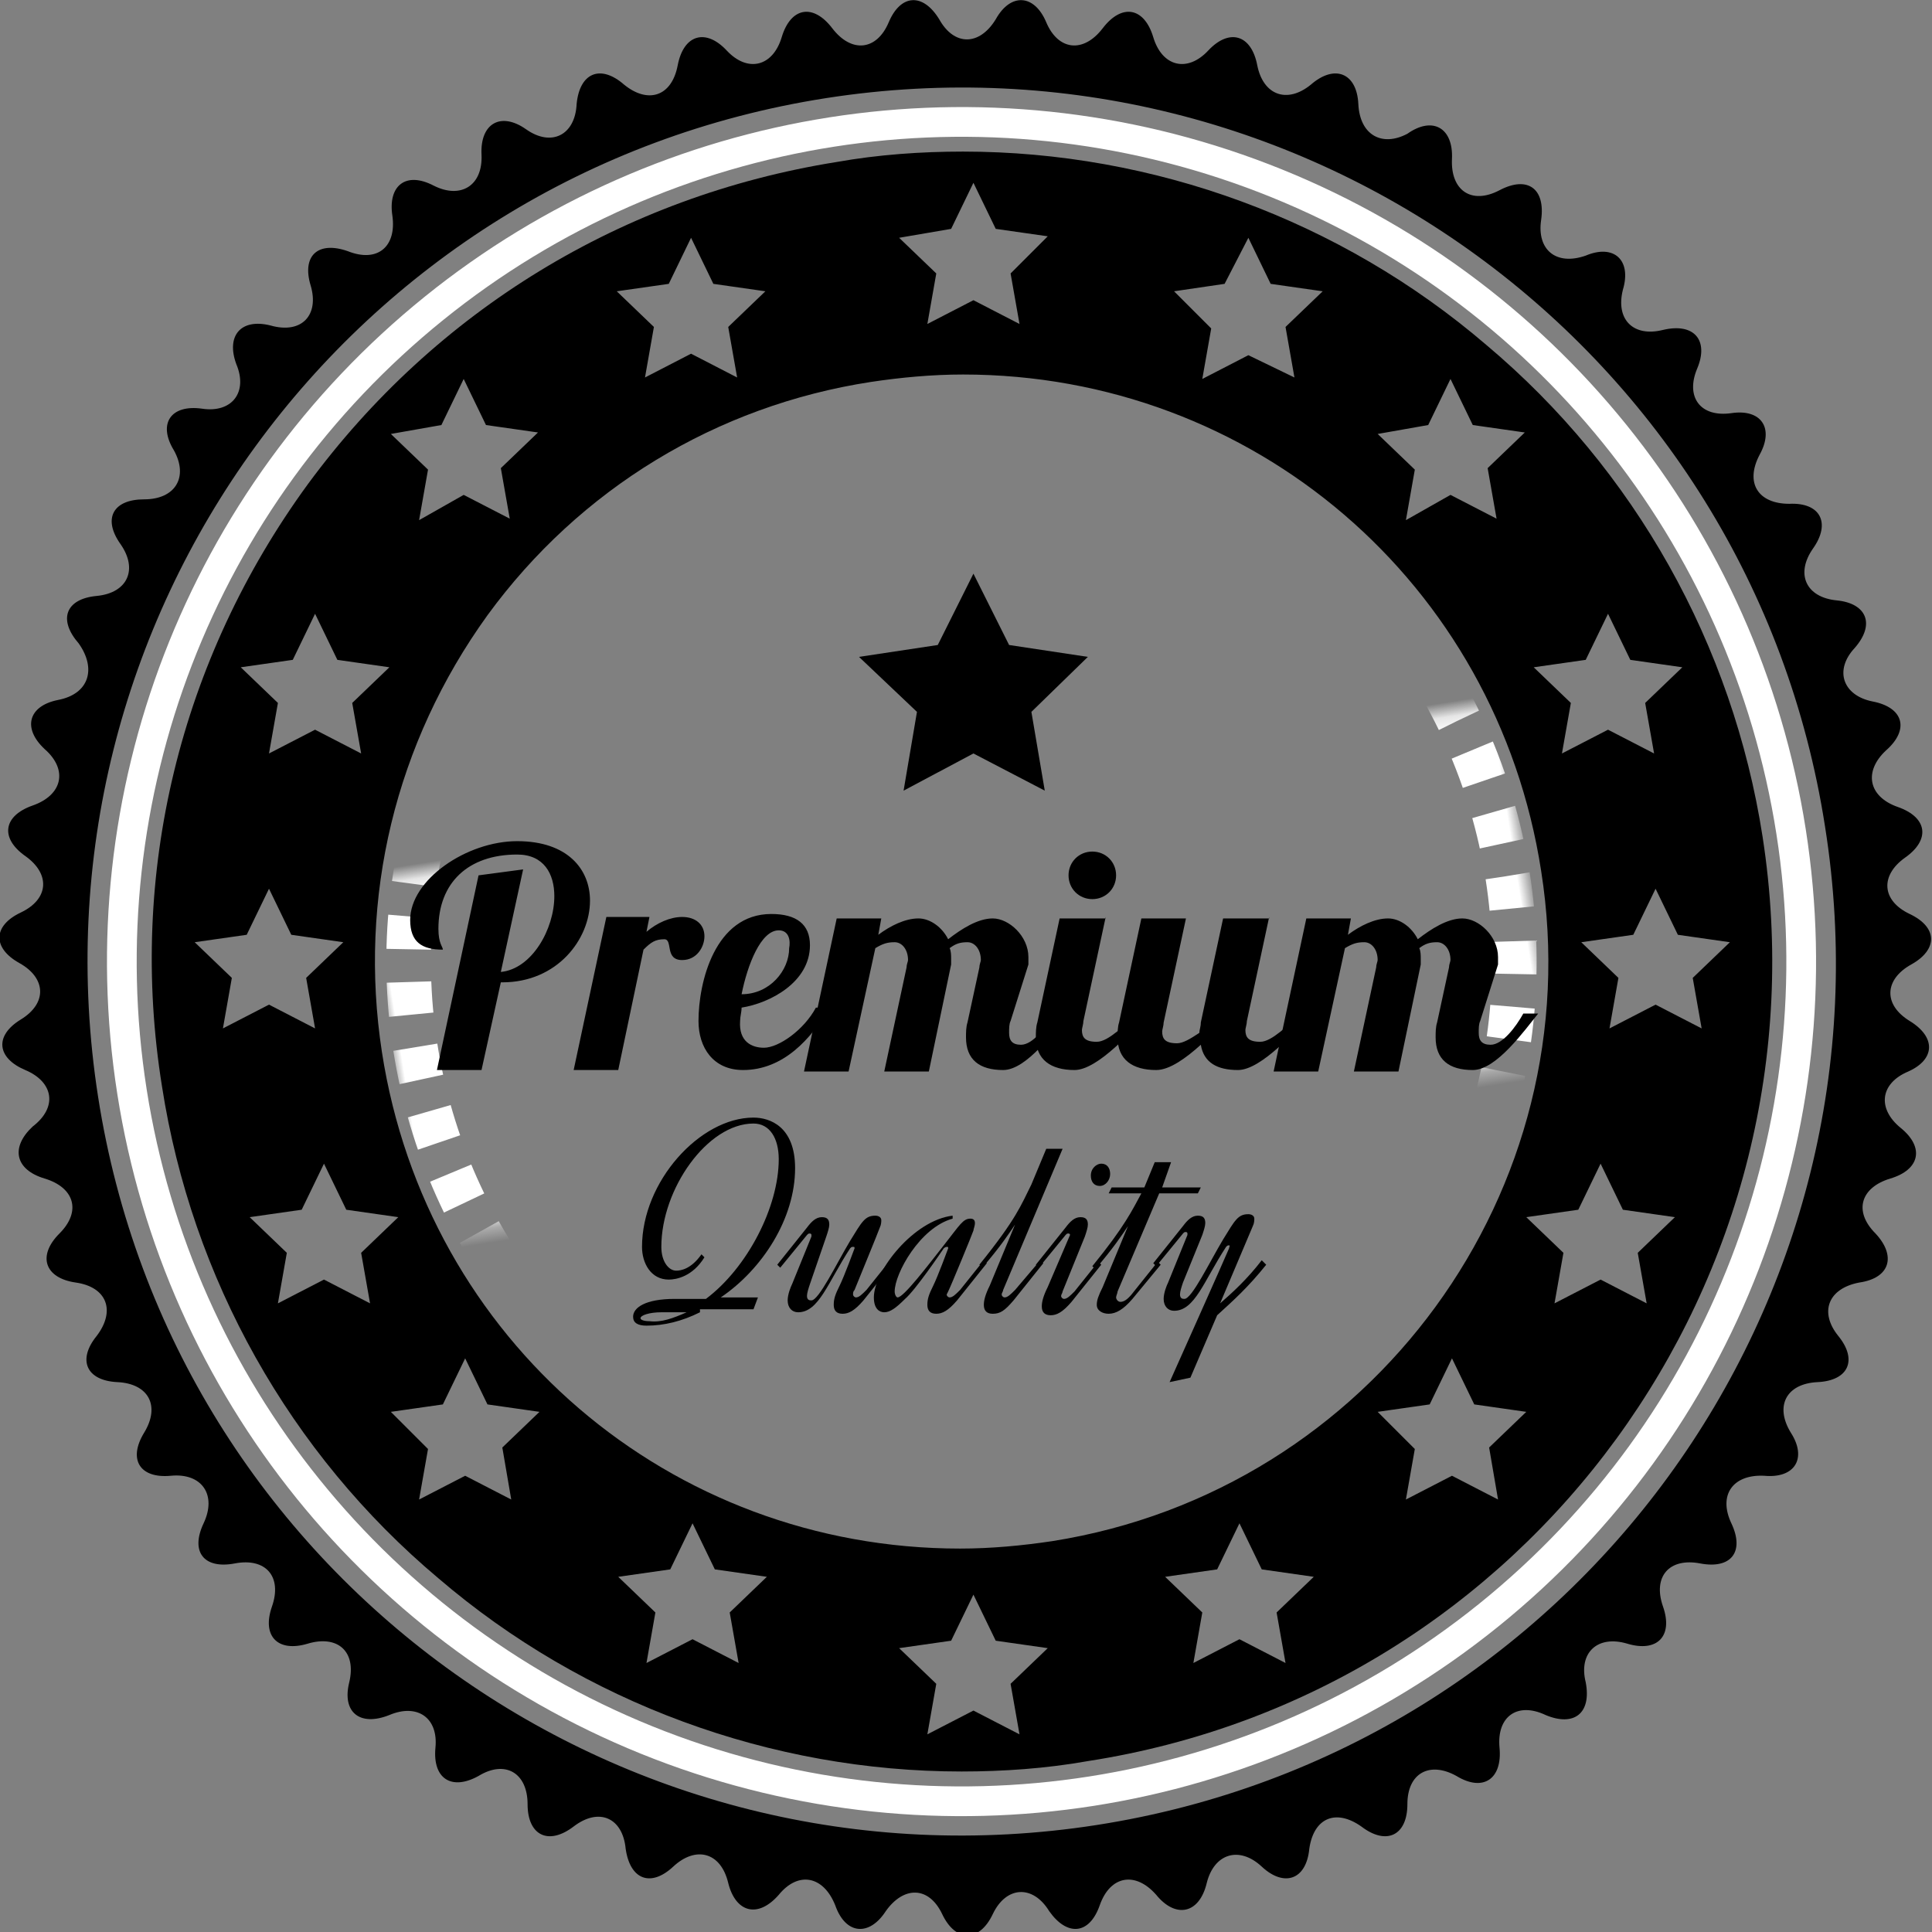
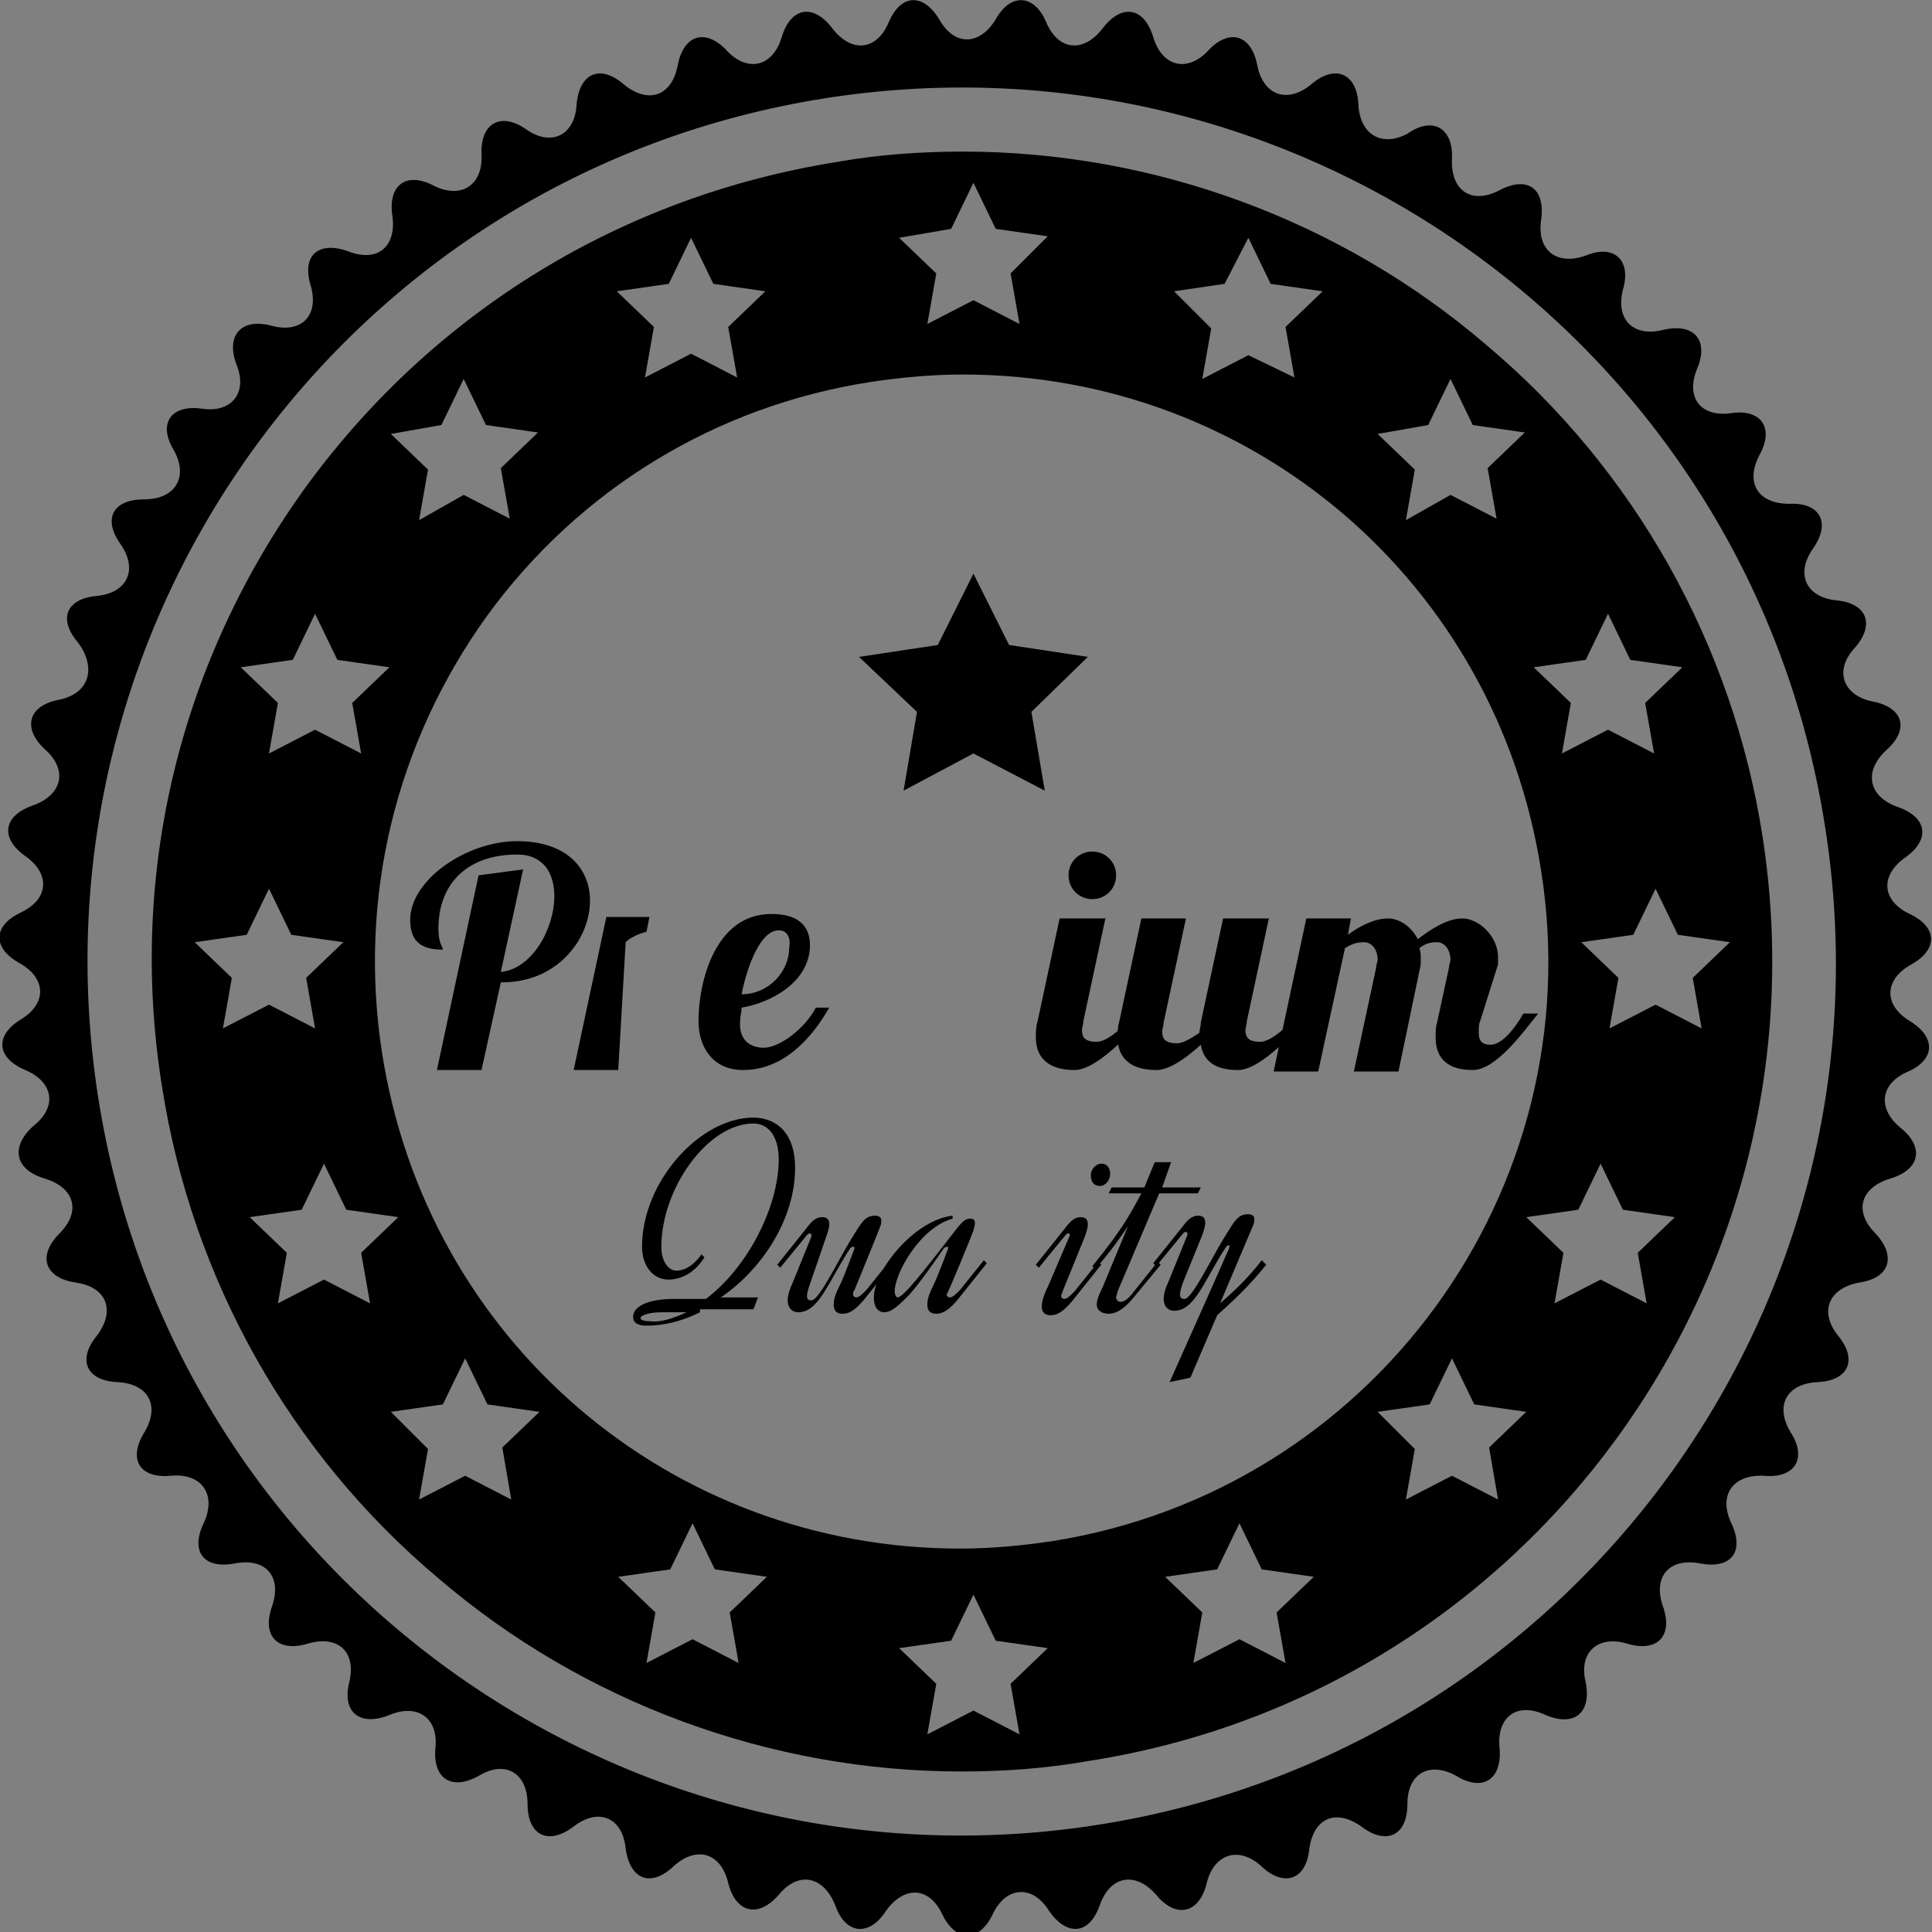
<svg xmlns="http://www.w3.org/2000/svg" enable-background="new 0 0 130 130" viewBox="0 0 130 130">
  <rect x="0" y="0" width="130" height="130" fill="#808080" stroke="none" />
  <path d="M128.5 68.7c-1.8-1.1-1.7-2.8.1-3.8s1.8-2.5-.1-3.4c-1.9-.9-2-2.6-.3-3.8s1.5-2.7-.5-3.4-2.3-2.4-.8-3.8c1.6-1.4 1.2-2.9-.9-3.3-2-.4-2.6-2.1-1.2-3.6 1.4-1.6.8-3-1.2-3.2-2.1-.2-2.8-1.8-1.6-3.5s.5-3.1-1.6-3c-2.1 0-3-1.4-2-3.3 1-1.8.1-3.1-1.9-2.8-2.1.3-3.1-1.1-2.3-3s-.2-3.1-2.3-2.6c-2 .5-3.2-.7-2.7-2.7.6-2-.6-3.1-2.5-2.3-2 .7-3.3-.4-3-2.4.3-2.1-.9-3-2.8-2s-3.3 0-3.2-2.1c.1-2.1-1.3-2.9-3-1.7-1.7.9-3.2.1-3.3-2s-1.6-2.7-3.2-1.3c-1.6 1.3-3.2.7-3.6-1.3-.4-2.1-1.9-2.5-3.3-1s-3.1 1.1-3.7-.9c-.6-2-2.1-2.3-3.4-.6s-3 1.5-3.8-.4-2.4-2-3.4-.2c-1.1 1.8-2.8 1.8-3.8 0-1.1-1.8-2.6-1.7-3.4.2s-2.5 2.1-3.8.4-2.8-1.4-3.4.6-2.3 2.4-3.7.9-2.9-1.1-3.3 1-2 2.6-3.6 1.3c-1.6-1.4-3-.8-3.2 1.3-.1 2.1-1.7 2.9-3.4 1.7s-3.1-.4-3 1.7c.1 2.1-1.4 3-3.2 2.1-1.9-1-3.1 0-2.8 2 .3 2.1-1 3.2-3 2.4-2-.7-3.1.3-2.5 2.3s-.6 3.3-2.7 2.7c-2-.5-3 .7-2.3 2.6.8 1.9-.3 3.3-2.3 3-2.1-.3-3 1-1.9 2.8 1 1.8.1 3.3-2 3.3s-2.8 1.3-1.6 3c1.2 1.7.5 3.3-1.6 3.5s-2.6 1.6-1.2 3.2c1.2 1.7.7 3.4-1.4 3.8-2 .4-2.4 1.9-.9 3.3 1.6 1.4 1.2 3.1-.8 3.8s-2.2 2.2-.5 3.4 1.6 2.9-.3 3.8-1.9 2.4-.1 3.4 1.9 2.7.1 3.8-1.6 2.6.3 3.4 2.2 2.5.5 3.8C.7 77.2 1 78.7 3 79.3s2.5 2.2 1 3.7-1 3 1.1 3.3c2.1.3 2.7 1.9 1.4 3.6-1.3 1.6-.7 3 1.4 3.1s2.9 1.6 1.8 3.4-.3 3.1 1.8 2.9 3.1 1.3 2.2 3.2 0 3.1 2.1 2.7 3.2.9 2.5 2.9.4 3.1 2.4 2.5 3.3.5 2.8 2.6c-.5 2 .7 3 2.7 2.2 1.9-.8 3.3.2 3.1 2.2-.2 2.1 1.1 2.9 2.9 1.9 1.8-1.1 3.3-.2 3.3 1.9s1.4 2.8 3.1 1.5c1.7-1.3 3.3-.6 3.5 1.5.3 2.1 1.7 2.6 3.2 1.2s3.2-1 3.7 1.1c.5 2 2 2.4 3.4.8 1.3-1.6 3-1.3 3.8.7.7 2 2.3 2.1 3.4.4 1.2-1.7 2.9-1.7 3.8.2s2.5 1.9 3.4 0 2.7-2 3.8-.2c1.2 1.7 2.7 1.6 3.4-.4s2.4-2.3 3.8-.7c1.3 1.6 2.9 1.3 3.4-.8.5-2 2.2-2.5 3.7-1.1s3 .9 3.2-1.2c.3-2.1 1.8-2.7 3.5-1.5 1.7 1.3 3.1.6 3.1-1.5s1.5-2.9 3.3-1.9c1.8 1.1 3.1.2 2.9-1.9s1.2-3.1 3.1-2.2c1.9.8 3.1-.1 2.7-2.2-.5-2 .8-3.2 2.8-2.6s3.1-.5 2.4-2.5.4-3.3 2.5-2.9 3-.8 2.1-2.7.1-3.3 2.2-3.2c2.1.2 2.9-1.2 1.8-2.9-1.1-1.8-.3-3.3 1.8-3.4s2.7-1.5 1.4-3.1-.7-3.2 1.4-3.6c2.1-.3 2.5-1.8 1.1-3.3-1.5-1.5-1-3.1 1-3.7s2.3-2.1.7-3.4-1.4-3 .5-3.8c1.8-.8 1.9-2.3.1-3.4zm-54.7 54.1c-32.1 5-62.2-16.9-67.2-49s16.9-62.2 49-67.2 62.2 16.9 67.2 49c5.1 32.1-16.9 62.2-49 67.2z" class="st2" />
  <path d="M118.6 56.3c-2-12.9-8.6-24.7-18.6-33.1-9.8-8.4-22.4-13-35.2-13-2.8 0-5.7.2-8.5.7-14.4 2.3-27 10-35.6 21.7-8.6 11.8-12.1 26.2-9.8 40.5 2 12.9 8.6 24.7 18.6 33.1 9.8 8.4 22.4 13 35.2 13 2.8 0 5.7-.2 8.5-.7 29.7-4.6 50-32.5 45.4-62.2zm-11.9-11.9l1.5-3.1 1.5 3.1 3.5.5-2.5 2.4.6 3.4-3.1-1.6-3.1 1.6.6-3.4-2.5-2.4 3.5-.5zM96.1 28.6l1.5-3.1 1.5 3.1 3.5.5-2.5 2.4.6 3.4-3.1-1.6-3 1.7.6-3.4-2.5-2.4 3.4-.6zm-13.7-9.5L84 16l1.5 3.1 3.5.5-2.5 2.4.6 3.4-3.1-1.5-3.1 1.6.6-3.4-2.5-2.5 3.4-.5zM64 15.4l1.5-3.1 1.5 3.1 3.5.5-2.5 2.5.6 3.4-3.1-1.6-3.1 1.6.6-3.4-2.5-2.4 3.5-.6zm-19 3.7l1.5-3.1 1.5 3.1 3.5.5L49 22l.6 3.4-3.1-1.6-3.1 1.6.6-3.4-2.5-2.4 3.5-.5zm-15.3 9.5l1.5-3.1 1.5 3.1 3.5.5-2.5 2.4.6 3.4-3.1-1.6-3 1.7.6-3.4-2.5-2.4 3.4-.6zm-10 15.8l1.5-3.1 1.5 3.1 3.5.5-2.5 2.4.6 3.4-3.1-1.6-3.1 1.6.6-3.4-2.5-2.4 3.5-.5zm-6.6 19l3.5-.5 1.5-3.1 1.5 3.1 3.5.5-2.5 2.4.6 3.4-3.1-1.6-3.1 1.6.6-3.4-2.5-2.4zm11.8 24.3l-3.1-1.6-3.1 1.6.6-3.4-2.5-2.4 3.5-.5 1.5-3.1 1.5 3.1 3.5.5-2.5 2.4.6 3.4zm9.5 13.2l-3.1-1.6-3.1 1.6.6-3.4-2.5-2.5 3.5-.5 1.5-3.1 1.5 3.1 3.5.5-2.5 2.4.6 3.5zm15.3 11l-3.1-1.6-3.1 1.6.6-3.4-2.5-2.4 3.5-.5 1.5-3.1 1.5 3.1 3.5.5-2.5 2.4.6 3.4zm18.9 4.8l-3.1-1.6-3.1 1.6.6-3.4-2.5-2.4 3.5-.5 1.5-3.1 1.5 3.1 3.5.5-2.5 2.4.6 3.4zm2.2-13c-2 .3-4.1.5-6.2.5-19.5 0-35.9-14-38.9-33.4-1.6-10.4.9-20.8 7.1-29.4 6.2-8.5 15.4-14.1 25.8-15.7 2-.3 4.1-.5 6.2-.5 19.5 0 35.9 14 38.9 33.4 3.4 21.5-11.4 41.7-32.9 45.1zm15.7 8.2l-3.1-1.6-3.1 1.6.6-3.4-2.5-2.4 3.5-.5 1.5-3.1 1.5 3.1 3.5.5-2.5 2.4.6 3.4zm14.3-11l-3.1-1.6-3.1 1.6.6-3.4-2.5-2.5 3.5-.5 1.5-3.1 1.5 3.1 3.5.5-2.5 2.4.6 3.5zm10-13.2l-3.1-1.6-3.1 1.6.6-3.4-2.5-2.4 3.5-.5 1.5-3.1 1.5 3.1 3.5.5-2.5 2.4.6 3.4zm3.7-18.5l-3.1-1.6-3.1 1.6.6-3.4-2.5-2.4 3.5-.5 1.5-3.1 1.5 3.1 3.5.5-2.5 2.4.6 3.4z" class="st2" />
-   <ellipse cx="64.7" cy="64.7" fill="none" stroke="#fff" stroke-miterlimit="10" stroke-width="2" rx="56.5" ry="56.5" transform="rotate(-8.906 64.728 64.71)" />
  <defs>
    <filter id="a" width="77.4" height="77.4" x="26" y="26" filterUnits="userSpaceOnUse">
      <feFlood flood-color="#fff" result="back" />
      <feBlend in="SourceGraphic" in2="back" />
    </filter>
  </defs>
  <mask id="b" width="77.4" height="77.4" x="26" y="26" maskUnits="userSpaceOnUse">
    <path d="M2.9 53.2h123.7v24.1H2.9z" filter="url(#a)" />
  </mask>
-   <ellipse cx="64.7" cy="64.7" fill="none" stroke="#fff" stroke-dasharray="2.205 2.205" stroke-miterlimit="10" stroke-width="3" mask="url(#b)" rx="37.2" ry="37.2" transform="rotate(-8.906 64.728 64.725)" />
  <path d="M65.5 50.7l4.8 2.5-.9-5.3 3.8-3.7-5.3-.8-2.4-4.8-2.4 4.8-5.3.8 3.9 3.7-.9 5.3zM47.1 88.3c-1.2.6-2.4.9-3.6.9-.6 0-.9-.2-.9-.6 0-.6.8-1.2 2.8-1.2h2.1c2.8-2.1 4.9-6.2 4.9-9.4 0-1.4-.6-2.4-1.7-2.4-3.1 0-6.2 4.4-6.2 8.3 0 1 .5 1.6 1 1.6.3 0 1-.1 1.7-1.1l.2.2c-.8 1.3-1.9 1.5-2.4 1.5-1.2 0-1.8-1.1-1.8-2.2 0-4.4 3.9-8.7 7.5-8.7 1.1 0 2.8.6 2.8 3.4 0 3.4-2.2 6.8-5 8.7H51l-.3.8h-3.6zm-.9 0h-1.7c-.8 0-1.4.2-1.4.4 0 .1.2.2.6.2.8.1 1.6-.2 2.5-.6zm8.3-1.9c-.1.3-.2.6-.2.8 0 .3.2.3.3.3.5 0 1.7-2.5 2.6-4 .8-1.3 1-1.7 1.7-1.7.2 0 .4.1.4.3 0 .1 0 .3-.1.5-.1.3-1.5 3.7-1.7 4.2-.1.1-.1.2-.1.3s.1.2.2.2c.2 0 .4-.2.7-.5l1.6-2 .2.2-2 2.5c-.6.7-1 .9-1.4.9s-.6-.2-.6-.6.1-.7.4-1.3 1-2.5 1-2.5c0-.1 0-.1-.1-.1s-.1 0-.2.1c-1.5 2.3-2.1 4.3-3.5 4.3-.4 0-.7-.3-.7-.8 0-.4.2-.9.3-1.1l1.3-3.2v-.1c0-.1-.1-.1-.1-.1-.1 0-.1 0-.2.1l-1.8 2.2-.2-.2 2-2.5c.3-.4.6-.7 1-.7s.5.2.5.5c0 .2-.1.5-.2.8l-1.1 3.2z" class="st2" />
  <path d="M63.7 87.1c0 .1.1.2.2.2.2 0 .4-.2.7-.5l1.6-2 .2.2-2 2.5c-.6.7-1 .9-1.4.9s-.6-.2-.6-.6.1-.7.4-1.3 1-2.5 1-2.5c0-.1 0-.1-.1-.1 0 0-.1 0-.2.1-.2.3-1.9 2.8-2.6 3.4-.6.6-1 .9-1.4.9-.3 0-.7-.2-.7-1 0-1.8 2.7-5.2 5.3-5.5v.2c-2.2.6-3.9 3.7-3.9 4.9 0 .2.1.4.2.4.4 0 2-2.1 3.1-3.5s1.3-1.8 1.8-1.8c.2 0 .3.1.3.3s-.1.4-.1.5c-.1.3-1.5 3.7-1.7 4.1l-.1.2z" class="st2" />
-   <path d="M67.5 86.8c0 .1-.1.2-.1.3s.1.2.2.2c.2 0 .4-.2.7-.5l1.7-2 .2.2-2 2.5c-.6.7-.9.9-1.4.9-.4 0-.6-.2-.6-.6 0-.3.1-.7.4-1.3l1.7-4.1c-.4.6-1 1.5-2.2 2.9l-.2-.2c2.5-3.1 2.8-4 3.5-5.4l1-2.4h1.1l-4 9.5z" class="st2" />
  <path d="M72 83.1c0-.1-.1-.1-.1-.1-.1 0-.1 0-.2.1l-1.8 2.2-.2-.2 2-2.5c.3-.4.6-.7 1-.7s.5.2.5.5c0 .2-.1.5-.2.8l-1.5 3.7c0 .1-.1.2-.1.3s.1.2.2.2c.2 0 .4-.2.7-.5l1.6-2 .2.2-2 2.5c-.6.7-1 .9-1.4.9s-.6-.2-.6-.6c0-.3.1-.7.4-1.3l1.5-3.5zm2.7-4.1c0 .4-.3.8-.7.8s-.6-.3-.6-.7c0-.5.4-.8.7-.8.4 0 .6.3.6.7z" class="st2" />
  <path d="M78.2 79.9h2.6l-.2.4H78l-2.8 6.6c0 .1-.1.3-.1.4s.1.3.3.3c.3 0 .6-.3.9-.7l1.6-2 .2.2-1.9 2.3c-.6.7-1.1 1-1.6 1-.4 0-.8-.2-.8-.6 0-.3.1-.6.4-1.2l1.7-4.1c-.4.6-1 1.5-2.2 2.9l-.2-.2c2.2-2.7 2.7-3.8 3.3-4.9h-2.2l.2-.4H77l.7-1.7h1.1l-.6 1.7z" class="st2" />
-   <path d="M85.2 85.1c-1.2 1.5-2.2 2.4-3.3 3.4l-1.8 4.2-1.4.3s3.8-8.5 4-9c0-.1.1-.2 0-.2s-.1 0-.2.1c-1.5 2.3-2.1 4.3-3.5 4.3-.4 0-.7-.3-.7-.8 0-.4.2-.9.3-1.1l1.3-3.2V83c0-.1-.1-.1-.1-.1-.1 0-.1 0-.2.1l-1.8 2.2-.2-.2 2-2.5c.3-.4.6-.7 1-.7s.5.2.5.5c0 .2-.1.5-.2.8l-1.3 3.2c-.1.3-.2.6-.2.8 0 .3.2.3.3.3.5 0 1.7-2.5 2.6-4 .8-1.3 1-1.7 1.7-1.7.2 0 .4.1.4.3 0 .1 0 .3-.1.5l-2.2 5.2c.8-.7 1.8-1.6 2.8-2.9l.3.3zm-50-26.6l-1.5 6.9c2.1-.2 3.6-2.9 3.6-5.1 0-1.5-.7-2.8-2.5-2.8-3.3 0-5.3 1.9-5.3 5 0 1 .3 1.2.3 1.4-1.4 0-2.2-.5-2.2-2 0-2.7 3.8-5.3 7.2-5.3s4.9 1.9 4.9 4c0 2.6-2.2 5.5-5.9 5.5h-.1L32.4 72h-3l2.8-13.1 3-.4zm8.5 3.2l-.2 1c.7-.6 1.6-1 2.4-1 .9 0 1.5.5 1.5 1.3 0 .7-.5 1.6-1.5 1.6-1.2 0-.6-1.4-1.2-1.4s-.9.2-1.4.7L41.6 72h-3l2.2-10.3h2.9zm7.7 8.8c1 0 2.7-1.2 3.5-2.7h.9C54.6 69.9 52.7 72 50 72c-2 0-3-1.5-3-3.3 0-2.6 1.1-7.2 4.9-7.2 1.7 0 2.6.7 2.6 2.1 0 2.5-2.7 3.9-4.6 4.2 0 .3-.1.6-.1.9-.1 1.4.8 1.8 1.6 1.8zm1-7.9c-1.2 0-2.1 2.3-2.5 4.3 1.9 0 3.2-1.6 3.2-3.1.1-.5 0-1.2-.7-1.2z" class="st2" />
-   <path d="M68 68.7c-.1.2-.1.5-.1.8 0 .5.2.8.8.8.8 0 1.7-1.2 2.2-2.1h1c-.9 1.1-2.8 3.8-4.4 3.8s-2.5-.7-2.5-2.2c0-.3 0-.7.1-1l.8-3.7c0-.2.1-.4.1-.5 0-.7-.4-1.2-.9-1.2s-.8.1-1.2.4c.1.2.1.5.1.7v.4l-1.5 7.2h-3l1.5-7c0-.2.1-.4.1-.5 0-.7-.4-1.2-.9-1.2s-.8.1-1.3.4l-1.8 8.3h-3l2.2-10.3h3l-.2 1.1c.8-.6 1.8-1.1 2.7-1.1.8 0 1.6.6 2 1.4.9-.7 2-1.4 3-1.4 1.1 0 2.4 1.2 2.4 2.6v.5L68 68.7z" class="st2" />
+   <path d="M85.2 85.1c-1.2 1.5-2.2 2.4-3.3 3.4l-1.8 4.2-1.4.3s3.8-8.5 4-9c0-.1.1-.2 0-.2s-.1 0-.2.1c-1.5 2.3-2.1 4.3-3.5 4.3-.4 0-.7-.3-.7-.8 0-.4.2-.9.3-1.1l1.3-3.2V83c0-.1-.1-.1-.1-.1-.1 0-.1 0-.2.1l-1.8 2.2-.2-.2 2-2.5c.3-.4.6-.7 1-.7s.5.2.5.5c0 .2-.1.5-.2.8l-1.3 3.2c-.1.3-.2.6-.2.8 0 .3.2.3.3.3.5 0 1.7-2.5 2.6-4 .8-1.3 1-1.7 1.7-1.7.2 0 .4.1.4.3 0 .1 0 .3-.1.5l-2.2 5.2c.8-.7 1.8-1.6 2.8-2.9l.3.3zm-50-26.6l-1.5 6.9c2.1-.2 3.6-2.9 3.6-5.1 0-1.5-.7-2.8-2.5-2.8-3.3 0-5.3 1.9-5.3 5 0 1 .3 1.2.3 1.4-1.4 0-2.2-.5-2.2-2 0-2.7 3.8-5.3 7.2-5.3s4.9 1.9 4.9 4c0 2.6-2.2 5.5-5.9 5.5h-.1L32.4 72h-3l2.8-13.1 3-.4zm8.5 3.2l-.2 1s-.9.2-1.4.7L41.6 72h-3l2.2-10.3h2.9zm7.7 8.8c1 0 2.7-1.2 3.5-2.7h.9C54.6 69.9 52.7 72 50 72c-2 0-3-1.5-3-3.3 0-2.6 1.1-7.2 4.9-7.2 1.7 0 2.6.7 2.6 2.1 0 2.5-2.7 3.9-4.6 4.2 0 .3-.1.6-.1.9-.1 1.4.8 1.8 1.6 1.8zm1-7.9c-1.2 0-2.1 2.3-2.5 4.3 1.9 0 3.2-1.6 3.2-3.1.1-.5 0-1.2-.7-1.2z" class="st2" />
  <path d="M74.4 61.7l-1.5 7c0 .2-.1.5-.1.6 0 .5.2.8 1 .8s1.9-1.2 2.7-1.8h.7c-.9.9-3.3 3.7-4.9 3.7s-2.6-.7-2.6-2.2c0-.3 0-.7.1-1l1.5-7h3.1zm-.9-4.4c.9 0 1.6.7 1.6 1.6s-.7 1.6-1.6 1.6-1.6-.7-1.6-1.6.7-1.6 1.6-1.6z" class="st2" />
  <path d="M85.4 61.7l-1.5 7c0 .2-.1.5-.1.6 0 .5.2.8 1 .8s1.9-1.2 2.7-1.8h.7c-.9.9-3.3 3.7-4.9 3.7-1.4 0-2.3-.5-2.5-1.7-1 .9-2.1 1.7-3 1.7-1.6 0-2.6-.7-2.6-2.2 0-.3 0-.7.1-1l1.5-7h3l-1.5 7c0 .2-.1.5-.1.6 0 .5.2.8 1 .8.4 0 .9-.3 1.5-.7 0-.2.1-.4.1-.7l1.5-7h3.1z" class="st2" />
  <path d="M99.6 68.7c-.1.2-.1.5-.1.8 0 .5.2.8.8.8.8 0 1.7-1.2 2.2-2.1h1c-.9 1.1-2.8 3.8-4.4 3.8s-2.5-.7-2.5-2.2c0-.3 0-.7.1-1l.8-3.7c0-.2.1-.4.1-.5 0-.7-.4-1.2-.9-1.2s-.8.1-1.2.4c.1.2.1.5.1.7v.4l-1.5 7.2h-3l1.5-7c0-.2.1-.4.1-.5 0-.7-.4-1.2-.9-1.2s-.8.1-1.3.4l-1.8 8.3h-3l2.2-10.3h3l-.2 1.1c.8-.6 1.8-1.1 2.7-1.1.8 0 1.6.6 2 1.4.9-.7 2-1.4 3-1.4 1.1 0 2.4 1.2 2.4 2.6v.5l-1.2 3.8z" class="st2" />
</svg>